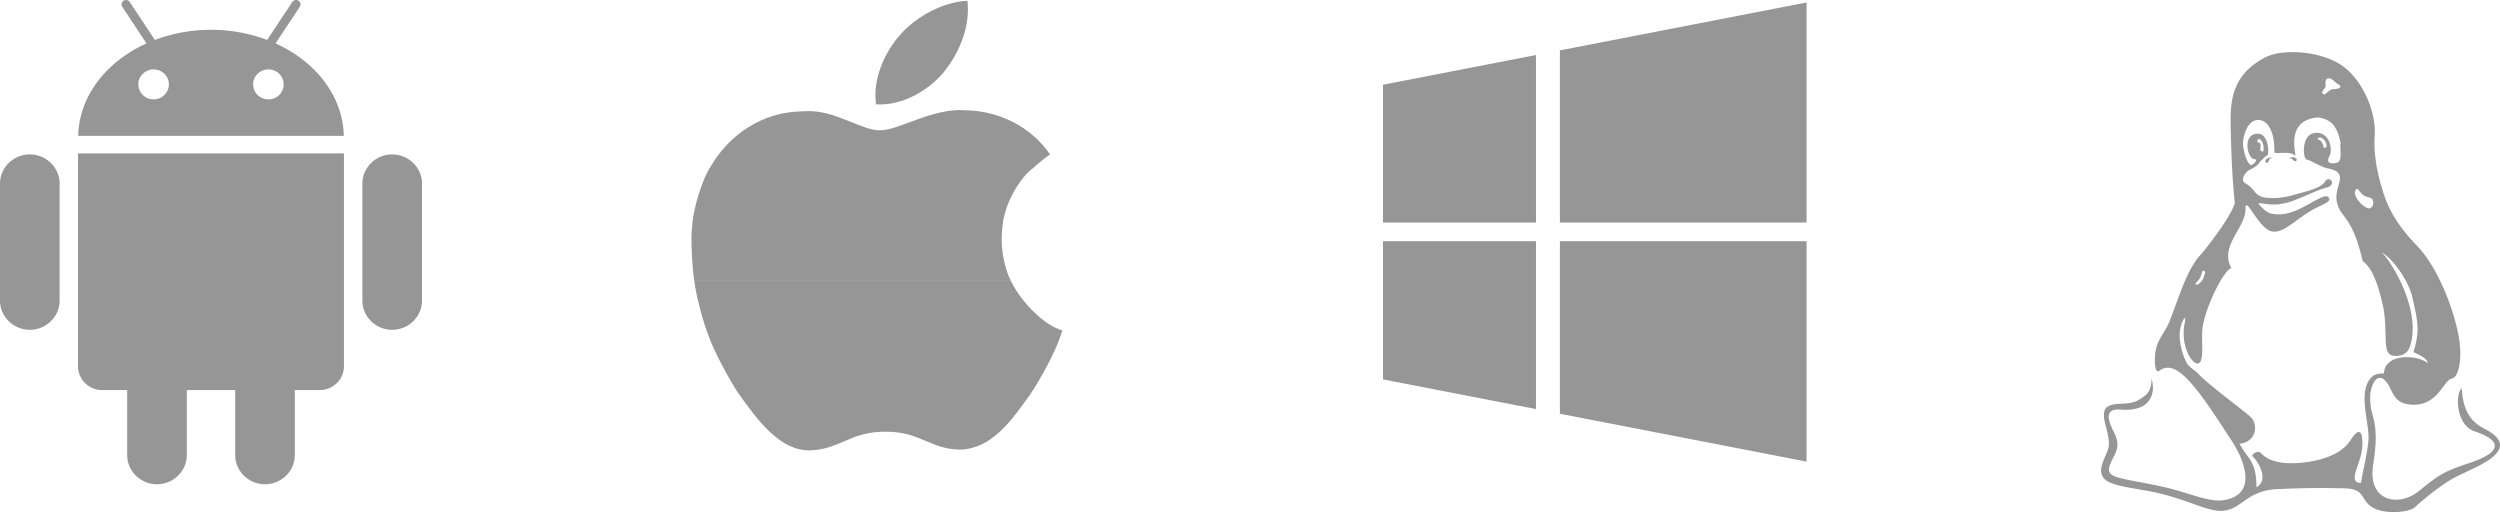
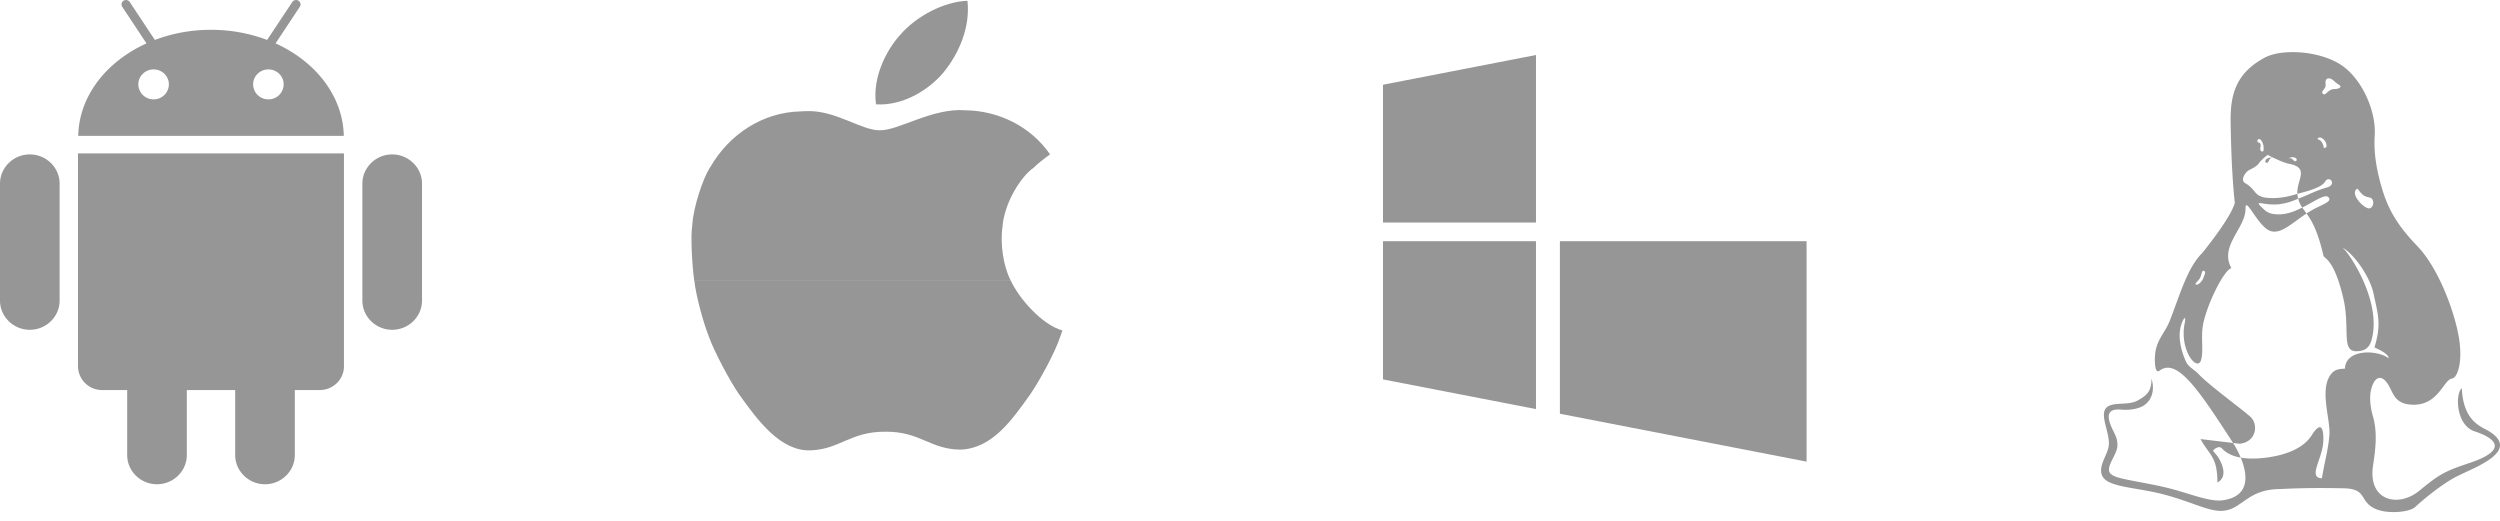
<svg xmlns="http://www.w3.org/2000/svg" width="120" height="25" viewBox="0 0 120 25">
  <title>Icons</title>
  <g id="C-40-DOWNLOAD" fill="none" fill-rule="evenodd" stroke="none" stroke-width="1">
    <g id="C-40-M-DOWNLOAD-1" fill="#969696" transform="translate(-595 -282)">
      <g id="Group-5" transform="translate(419 272)">
        <g id="Icons" transform="translate(176 10)">
          <g id="Windows" transform="translate(66.383)">
            <path id="Fill-1" d="M0 11.579v6.632l7.344 1.425v-8.057Z" />
            <path id="Fill-2" d="M0 4.067v6.614h7.344V2.64Z" />
-             <path id="Fill-3" d="m20.333.118-11.841 2.3v8.263h11.841Z" />
            <path id="Fill-4" d="M8.492 11.579v8.281l11.841 2.299v-10.58Z" />
          </g>
          <g id="Apple" transform="translate(33.191)">
            <path id="Fill-4" d="M15.327 13.468H.136l.002-.001h15.171v-.033c-.347-.686-.505-1.758-.372-2.627v-.033c.14-1.137.887-2.302 1.485-2.724l.023-.017V8.03h.002c.132-.143.51-.44.765-.62-.942-1.36-2.485-2.093-4.056-2.116-1.584-.13-3.228.983-4.114.958-.858.025-2.153-.98-3.52-.916l-.014-.002c-.03 0-.277.013-.277.013-1.812.044-3.418 1.09-4.33 2.678v.005H.894v-.005C.534 8.597.1 9.93.037 10.775v.044c-.088.536-.003 1.963.095 2.649q.005.019.006.034l.002-.001c.076.684.43 2.006.696 2.652v.006H.835c.255.714.967 2.053 1.427 2.738v.005h.005c.929 1.308 2.022 2.777 3.464 2.714 1.393-.052 1.905-.907 3.583-.894 1.676-.013 2.14.853 3.61.86 1.497-.064 2.426-1.37 3.355-2.68.455-.674 1.169-1.973 1.421-2.743h.003c.029-.082.071-.207.101-.298-.985-.274-2.09-1.546-2.477-2.393" />
            <path id="Fill-1" d="M12.097 3.477c.747-.914 1.29-2.171 1.15-3.439-1.115.04-2.443.721-3.235 1.641-.712.792-1.331 2.1-1.154 3.329 1.213.079 2.46-.611 3.24-1.531" />
          </g>
          <path id="Android" d="M12.883 3.332c.405 0 .733.321.733.718a.726.726 0 0 1-.733.719.726.726 0 0 1-.733-.719c0-.397.328-.718.733-.718m-5.51 0c.405 0 .733.321.733.718a.726.726 0 0 1-.733.719.726.726 0 0 1-.733-.719c0-.397.329-.718.733-.718m11.452 4.08c.788 0 1.432.631 1.432 1.403v5.612c0 .772-.644 1.403-1.432 1.403s-1.431-.631-1.431-1.403V8.815c0-.772.644-1.403 1.431-1.403m-17.394 0c.787 0 1.431.631 1.431 1.403v5.612c0 .772-.644 1.403-1.43 1.403C.643 15.83 0 15.2 0 14.427V8.815c0-.772.644-1.403 1.431-1.403m7.536 11.31v3.12c0 .771-.644 1.402-1.432 1.402s-1.43-.631-1.43-1.403v-3.119H4.903a1.15 1.15 0 0 1-1.159-1.136V7.363h12.766v10.223c0 .625-.521 1.136-1.158 1.136h-1.201v3.12c0 .771-.644 1.402-1.43 1.402-.788 0-1.432-.631-1.432-1.403v-3.119Zm1.161-17.29a7.6 7.6 0 0 1 2.695.484L14.03.096a.22.22 0 0 1 .298-.062c.1.064.128.195.063.292l-1.164 1.757c1.926.872 3.237 2.53 3.275 4.439H3.755c.038-1.91 1.35-3.567 3.276-4.439L5.867.326A.21.21 0 0 1 5.93.034a.22.22 0 0 1 .298.062l1.205 1.82a7.6 7.6 0 0 1 2.695-.484" />
-           <path id="Linux" d="M105.448 13.665c-.171-.02.05-.147.144-.306.103-.175.083-.393.192-.36.108.031.048.154-.026.354-.064.171-.246.32-.31.312m4.384-6.063c.363-.165.49.09.365.132-.128.042-.13-.192-.365-.132m1.49-.888c.1.03.198.202.22.387.001.017.132-.027.133-.067.008-.3-.252-.44-.32-.434-.157.015-.113.09-.034.114m-2.905.13c.047-.01.114.068.093.178-.029.154-.016.25.092.25.018 0 .038-.003.044-.043.052-.305-.11-.53-.176-.546-.152-.038-.134.177-.053.16m.684.723c-.399-.03-.426.254-.294.249.135-.005.052-.224.294-.25m4.003 1.52c.09-.093.137.16.38.31.191.118.378.03.427.27.034.173-.076.36-.223.336-.257-.042-.85-.642-.584-.917m-1.483-4.92c-.046.135-.235.247-.115.342.12.094.19-.132.431-.217.063-.022.353.009.407-.126.023-.06-.15-.127-.253-.224-.103-.096-.205-.182-.302-.176-.25.016-.127.282-.168.401m-4.43 17.103c.31.478 1.4 2.488-.51 2.748-.64.088-1.668-.364-2.665-.603-.896-.215-1.805-.342-2.314-.482-.307-.085-.435-.193-.462-.319-.07-.333.372-.801.395-1.196.022-.395-.147-.6-.286-.923s-.175-.564-.064-.703c.087-.108.263-.153.548-.125.363.035.8-.038 1.036-.179.396-.237.582-.722.404-1.307 0 .572-.192.79-.672 1.05-.452.248-1.15.048-1.47.32-.387.33.137 1.177.094 1.8-.033.478-.542 1.017-.315 1.497.229.482 1.294.535 2.404.762 1.579.324 2.499.888 3.228.914 1.064.039 1.227-1.032 2.898-1.046.487-.025.964-.04 1.44-.046.54-.007 1.078-.002 1.631.01 1.112.027.73.596 1.451.96.609.306 1.703.185 1.964-.06.355-.331 1.306-1.128 2.034-1.488.909-.449 3.042-1.221 1.493-2.163-.36-.22-1.214-.452-1.286-2.057-.323.28-.285 1.777.616 2.074 1.007.331 1.636.887-.236 1.515-1.24.415-1.45.543-2.431 1.344-.993.81-2.466.488-2.209-1.218.134-.888.211-1.623-.014-2.395-.11-.378-.165-.862-.09-1.201.146-.66.51-.86.868-.225.224.397.303.863 1.106.9 1.26.06 1.51-1.195 1.914-1.252.269-.038.537-.784.333-1.99-.22-1.293-.995-3.333-1.99-4.368-.826-.86-1.347-1.613-1.674-2.69-.276-.903-.43-1.783-.373-2.625.074-1.09-.543-2.606-1.524-3.32-.615-.447-1.578-.686-2.45-.677-.49.005-.95.076-1.304.264-1.456.775-1.659 1.881-1.637 3.144.02 1.187.062 2.541.199 3.83-.163.59-1.01 1.712-1.553 2.394-.73.707-1.098 2.073-1.57 3.266-.252.636-.676.923-.712 1.74-.01.23-.002.821.221.652.853-.647 1.922.985 3.535 3.474m.308.033c.806-.081.912-.917.533-1.282-.313-.3-2.038-1.556-2.488-2.05-.209-.229-.492-.341-.612-.599-.276-.592-.469-1.437-.119-2.044.063-.11.104-.06.056.168-.275 1.295.585 2.353.774 1.81.131-.374.01-1.045.08-1.577.124-.942.998-2.752 1.383-2.855-.593-1.076.695-1.919.679-2.863-.01-.615.55.755 1.114 1.045.63.324 1.32-.61 2.302-1.085.278-.135.635-.289.61-.404-.115-.552-1.29.682-2.338.723-.478.02-.656-.092-.841-.267-.559-.53.057-.088.888-.235.37-.065.493-.126.885-.281s.84-.385 1.284-.503c.308-.083.283-.31.163-.378-.07-.04-.172-.036-.253.102-.19.322-1.085.509-1.364.593-.359.107-.756.207-1.283.187-.8-.032-.613-.392-1.186-.714-.168-.094-.123-.342.1-.561.117-.115.438-.18.596-.44a2.2 2.2 0 0 1 .388-.355c.056-.038.06-.996-.441-1.016-.426-.017-.547.307-.53.63.018.322.193.588.309.587.223-.002.014.24-.109.279-.186.06-.44-.718-.411-1.092.03-.389.237-1.077.739-1.064.452.012.78.568.763 1.526-.003.163.733-.077.979.177.175.182-.602-1.698 1.128-1.827.457.085.894.234 1.076 1.262-.067.107.114.824-.168.909-.343.103-.555-.015-.357-.336.136-.322.004-1.141-.691-1.092-.696.049-.603 1.258-.413 1.282s.67.358 1.006.422c1.1.21.291.828.434 1.576.162.845.73.622 1.24 2.859.106.136.529.265.94 1.984.37 1.547-.154 2.671.737 2.579.2-.021.493-.076.621-.514.333-1.145-.167-2.51-.672-3.431-.294-.537-.571-.903-.718-1.028.58.335 1.32 1.406 1.49 2.202.224 1.045.384 1.487.045 2.592.196.096.683.299.683.527-.507-.41-2.061-.482-2.101.496-.265.005-.466.027-.636.225-.625.727-.045 2.187-.108 2.97-.056.688-.25 1.37-.36 2.063-.373-.014-.336-.281-.217-.655.105-.33.275-.745.286-1.142.01-.359-.03-.583-.122-.64-.093-.055-.237.058-.438.374-.426.674-1.35.97-2.214 1.076s-1.665.022-2.09-.445c-.145-.16-.386.044-.415.086-.038.057.14.167.276.41.197.354.384.892-.083 1.137.006-1.247-.397-1.32-.809-2.083" />
+           <path id="Linux" d="M105.448 13.665c-.171-.02.05-.147.144-.306.103-.175.083-.393.192-.36.108.031.048.154-.026.354-.064.171-.246.32-.31.312m4.384-6.063c.363-.165.49.09.365.132-.128.042-.13-.192-.365-.132m1.49-.888c.1.03.198.202.22.387.001.017.132-.027.133-.067.008-.3-.252-.44-.32-.434-.157.015-.113.09-.034.114m-2.905.13c.047-.01.114.068.093.178-.029.154-.016.25.092.25.018 0 .038-.003.044-.043.052-.305-.11-.53-.176-.546-.152-.038-.134.177-.053.16m.684.723c-.399-.03-.426.254-.294.249.135-.005.052-.224.294-.25m4.003 1.52c.09-.093.137.16.38.31.191.118.378.03.427.27.034.173-.076.36-.223.336-.257-.042-.85-.642-.584-.917m-1.483-4.92c-.046.135-.235.247-.115.342.12.094.19-.132.431-.217.063-.022.353.009.407-.126.023-.06-.15-.127-.253-.224-.103-.096-.205-.182-.302-.176-.25.016-.127.282-.168.401m-4.43 17.103c.31.478 1.4 2.488-.51 2.748-.64.088-1.668-.364-2.665-.603-.896-.215-1.805-.342-2.314-.482-.307-.085-.435-.193-.462-.319-.07-.333.372-.801.395-1.196.022-.395-.147-.6-.286-.923s-.175-.564-.064-.703c.087-.108.263-.153.548-.125.363.035.8-.038 1.036-.179.396-.237.582-.722.404-1.307 0 .572-.192.79-.672 1.05-.452.248-1.15.048-1.47.32-.387.33.137 1.177.094 1.8-.033.478-.542 1.017-.315 1.497.229.482 1.294.535 2.404.762 1.579.324 2.499.888 3.228.914 1.064.039 1.227-1.032 2.898-1.046.487-.025.964-.04 1.44-.046.54-.007 1.078-.002 1.631.01 1.112.027.73.596 1.451.96.609.306 1.703.185 1.964-.06.355-.331 1.306-1.128 2.034-1.488.909-.449 3.042-1.221 1.493-2.163-.36-.22-1.214-.452-1.286-2.057-.323.28-.285 1.777.616 2.074 1.007.331 1.636.887-.236 1.515-1.24.415-1.45.543-2.431 1.344-.993.81-2.466.488-2.209-1.218.134-.888.211-1.623-.014-2.395-.11-.378-.165-.862-.09-1.201.146-.66.51-.86.868-.225.224.397.303.863 1.106.9 1.26.06 1.51-1.195 1.914-1.252.269-.038.537-.784.333-1.99-.22-1.293-.995-3.333-1.99-4.368-.826-.86-1.347-1.613-1.674-2.69-.276-.903-.43-1.783-.373-2.625.074-1.09-.543-2.606-1.524-3.32-.615-.447-1.578-.686-2.45-.677-.49.005-.95.076-1.304.264-1.456.775-1.659 1.881-1.637 3.144.02 1.187.062 2.541.199 3.83-.163.59-1.01 1.712-1.553 2.394-.73.707-1.098 2.073-1.57 3.266-.252.636-.676.923-.712 1.74-.01.23-.002.821.221.652.853-.647 1.922.985 3.535 3.474m.308.033c.806-.081.912-.917.533-1.282-.313-.3-2.038-1.556-2.488-2.05-.209-.229-.492-.341-.612-.599-.276-.592-.469-1.437-.119-2.044.063-.11.104-.06.056.168-.275 1.295.585 2.353.774 1.81.131-.374.01-1.045.08-1.577.124-.942.998-2.752 1.383-2.855-.593-1.076.695-1.919.679-2.863-.01-.615.55.755 1.114 1.045.63.324 1.32-.61 2.302-1.085.278-.135.635-.289.61-.404-.115-.552-1.29.682-2.338.723-.478.02-.656-.092-.841-.267-.559-.53.057-.088.888-.235.37-.065.493-.126.885-.281s.84-.385 1.284-.503c.308-.083.283-.31.163-.378-.07-.04-.172-.036-.253.102-.19.322-1.085.509-1.364.593-.359.107-.756.207-1.283.187-.8-.032-.613-.392-1.186-.714-.168-.094-.123-.342.1-.561.117-.115.438-.18.596-.44a2.2 2.2 0 0 1 .388-.355s.67.358 1.006.422c1.1.21.291.828.434 1.576.162.845.73.622 1.24 2.859.106.136.529.265.94 1.984.37 1.547-.154 2.671.737 2.579.2-.021.493-.076.621-.514.333-1.145-.167-2.51-.672-3.431-.294-.537-.571-.903-.718-1.028.58.335 1.32 1.406 1.49 2.202.224 1.045.384 1.487.045 2.592.196.096.683.299.683.527-.507-.41-2.061-.482-2.101.496-.265.005-.466.027-.636.225-.625.727-.045 2.187-.108 2.97-.056.688-.25 1.37-.36 2.063-.373-.014-.336-.281-.217-.655.105-.33.275-.745.286-1.142.01-.359-.03-.583-.122-.64-.093-.055-.237.058-.438.374-.426.674-1.35.97-2.214 1.076s-1.665.022-2.09-.445c-.145-.16-.386.044-.415.086-.038.057.14.167.276.41.197.354.384.892-.083 1.137.006-1.247-.397-1.32-.809-2.083" />
        </g>
      </g>
    </g>
  </g>
</svg>